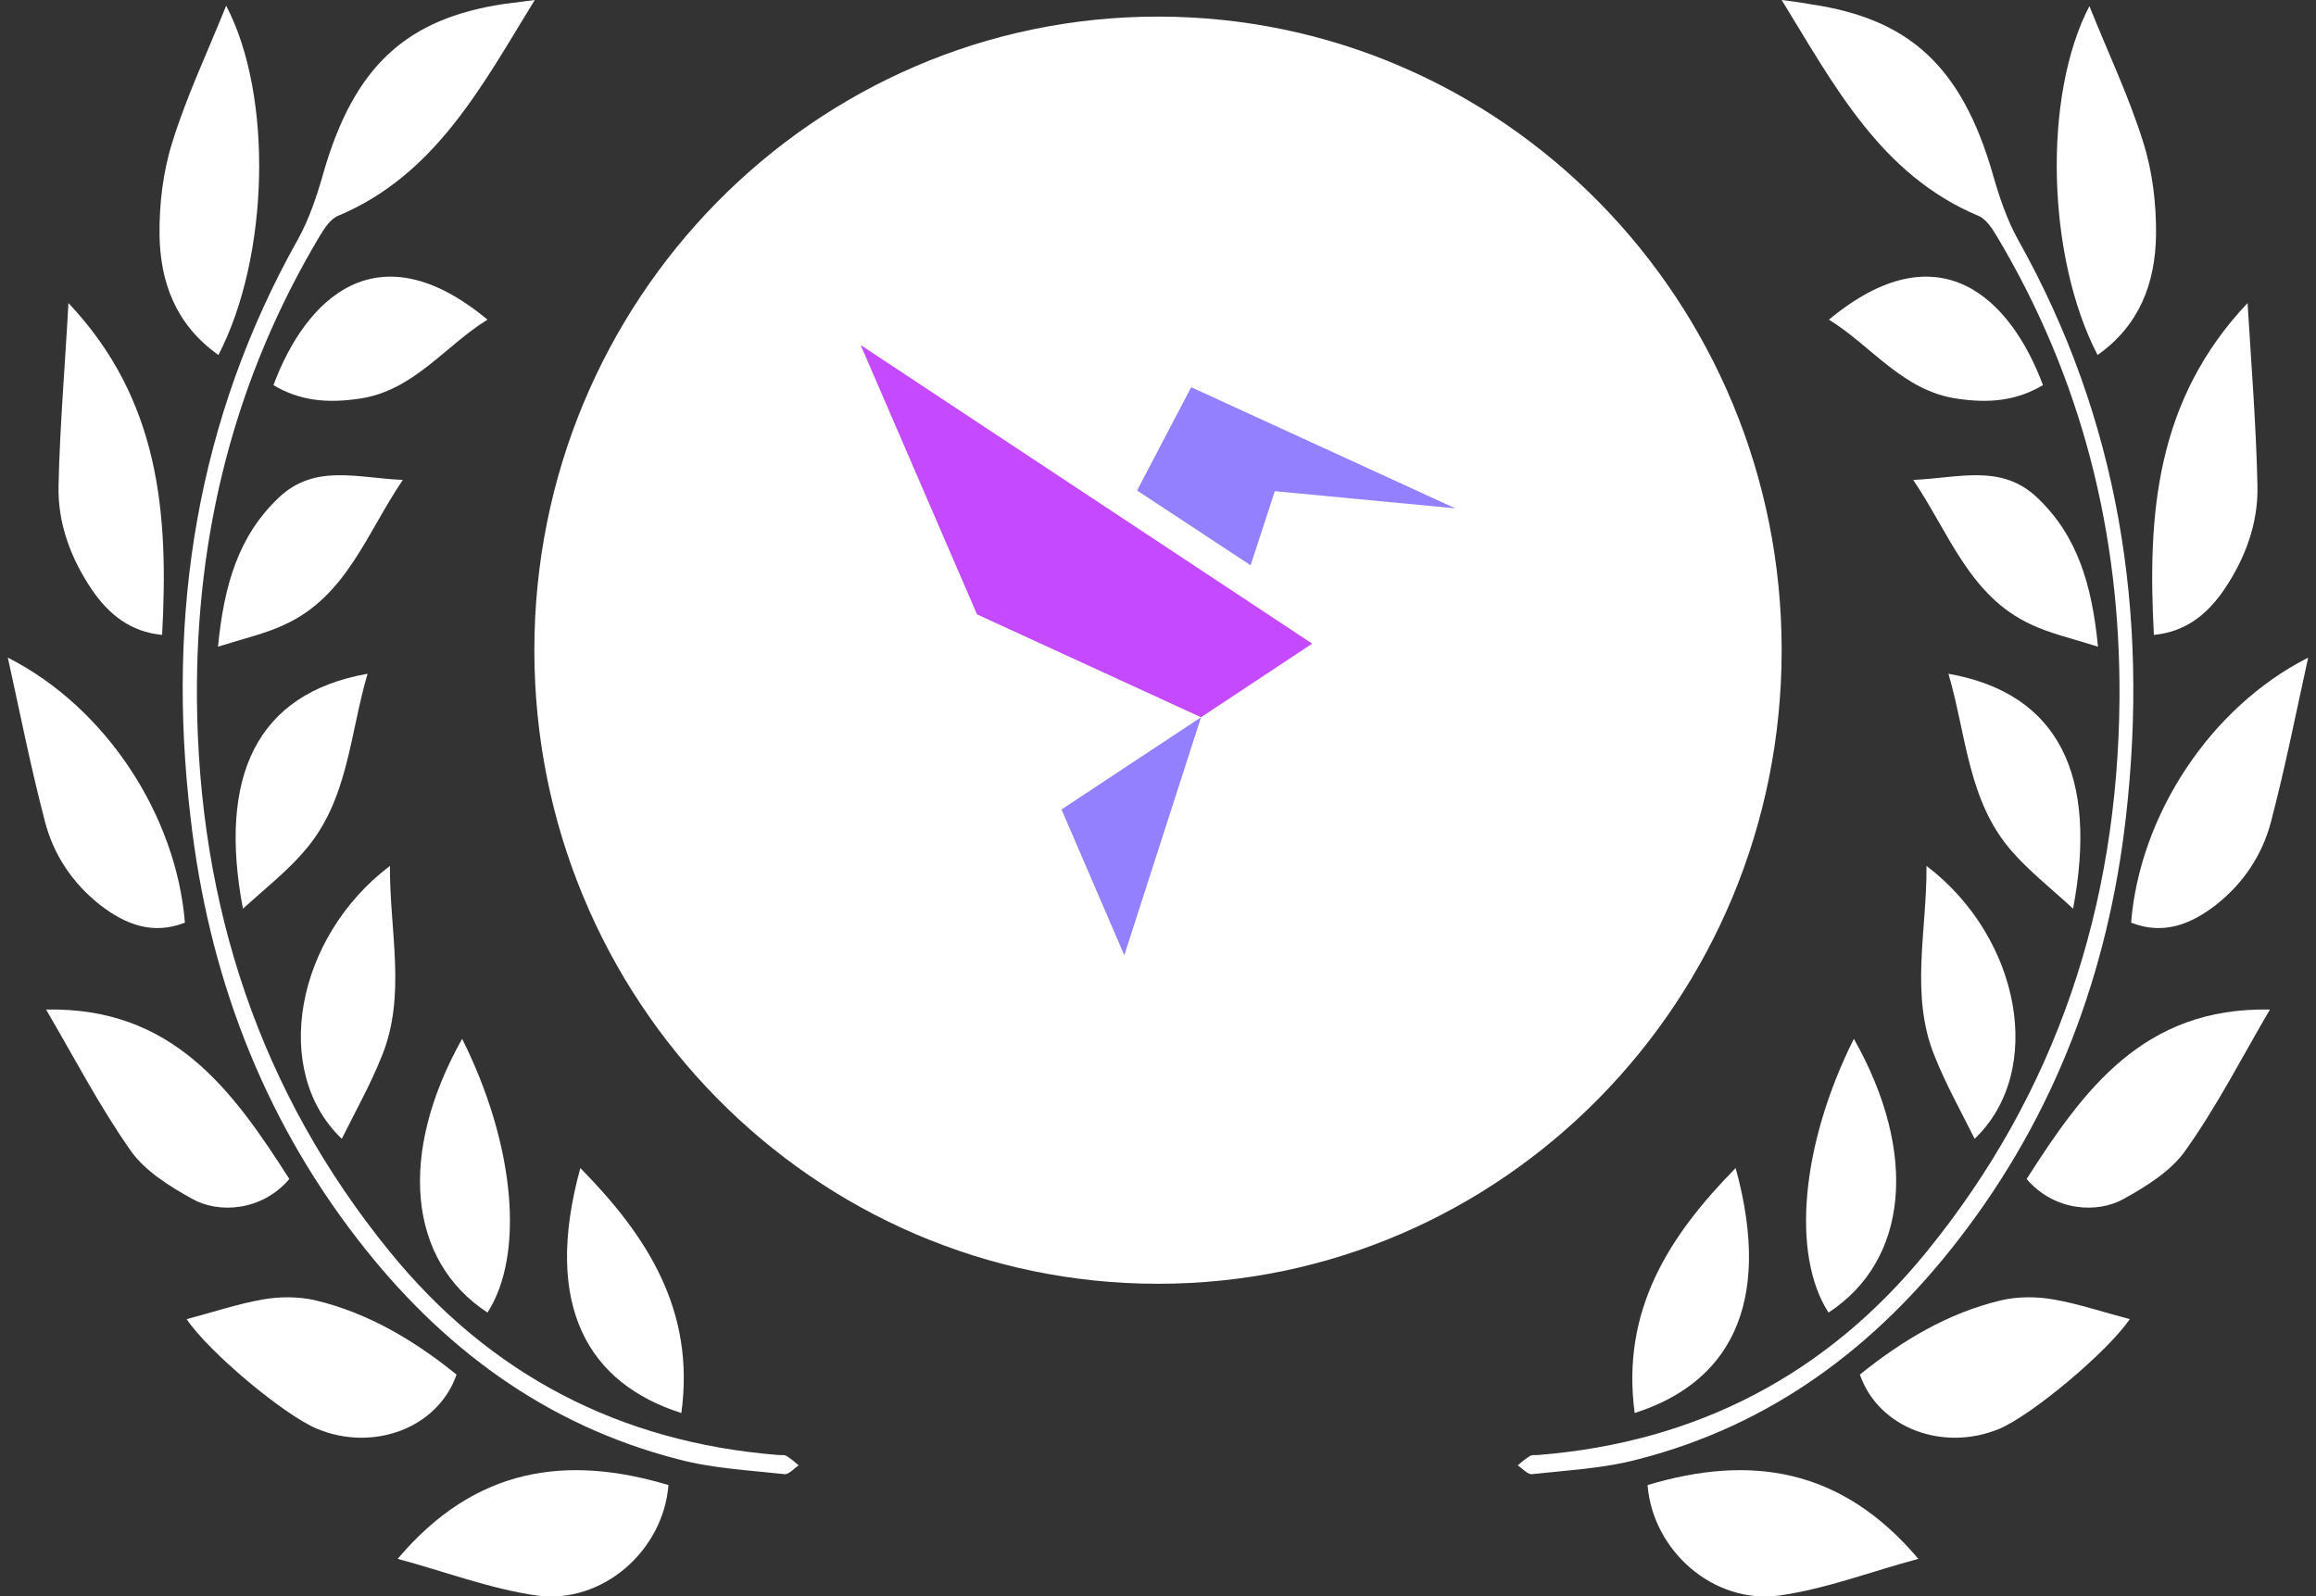
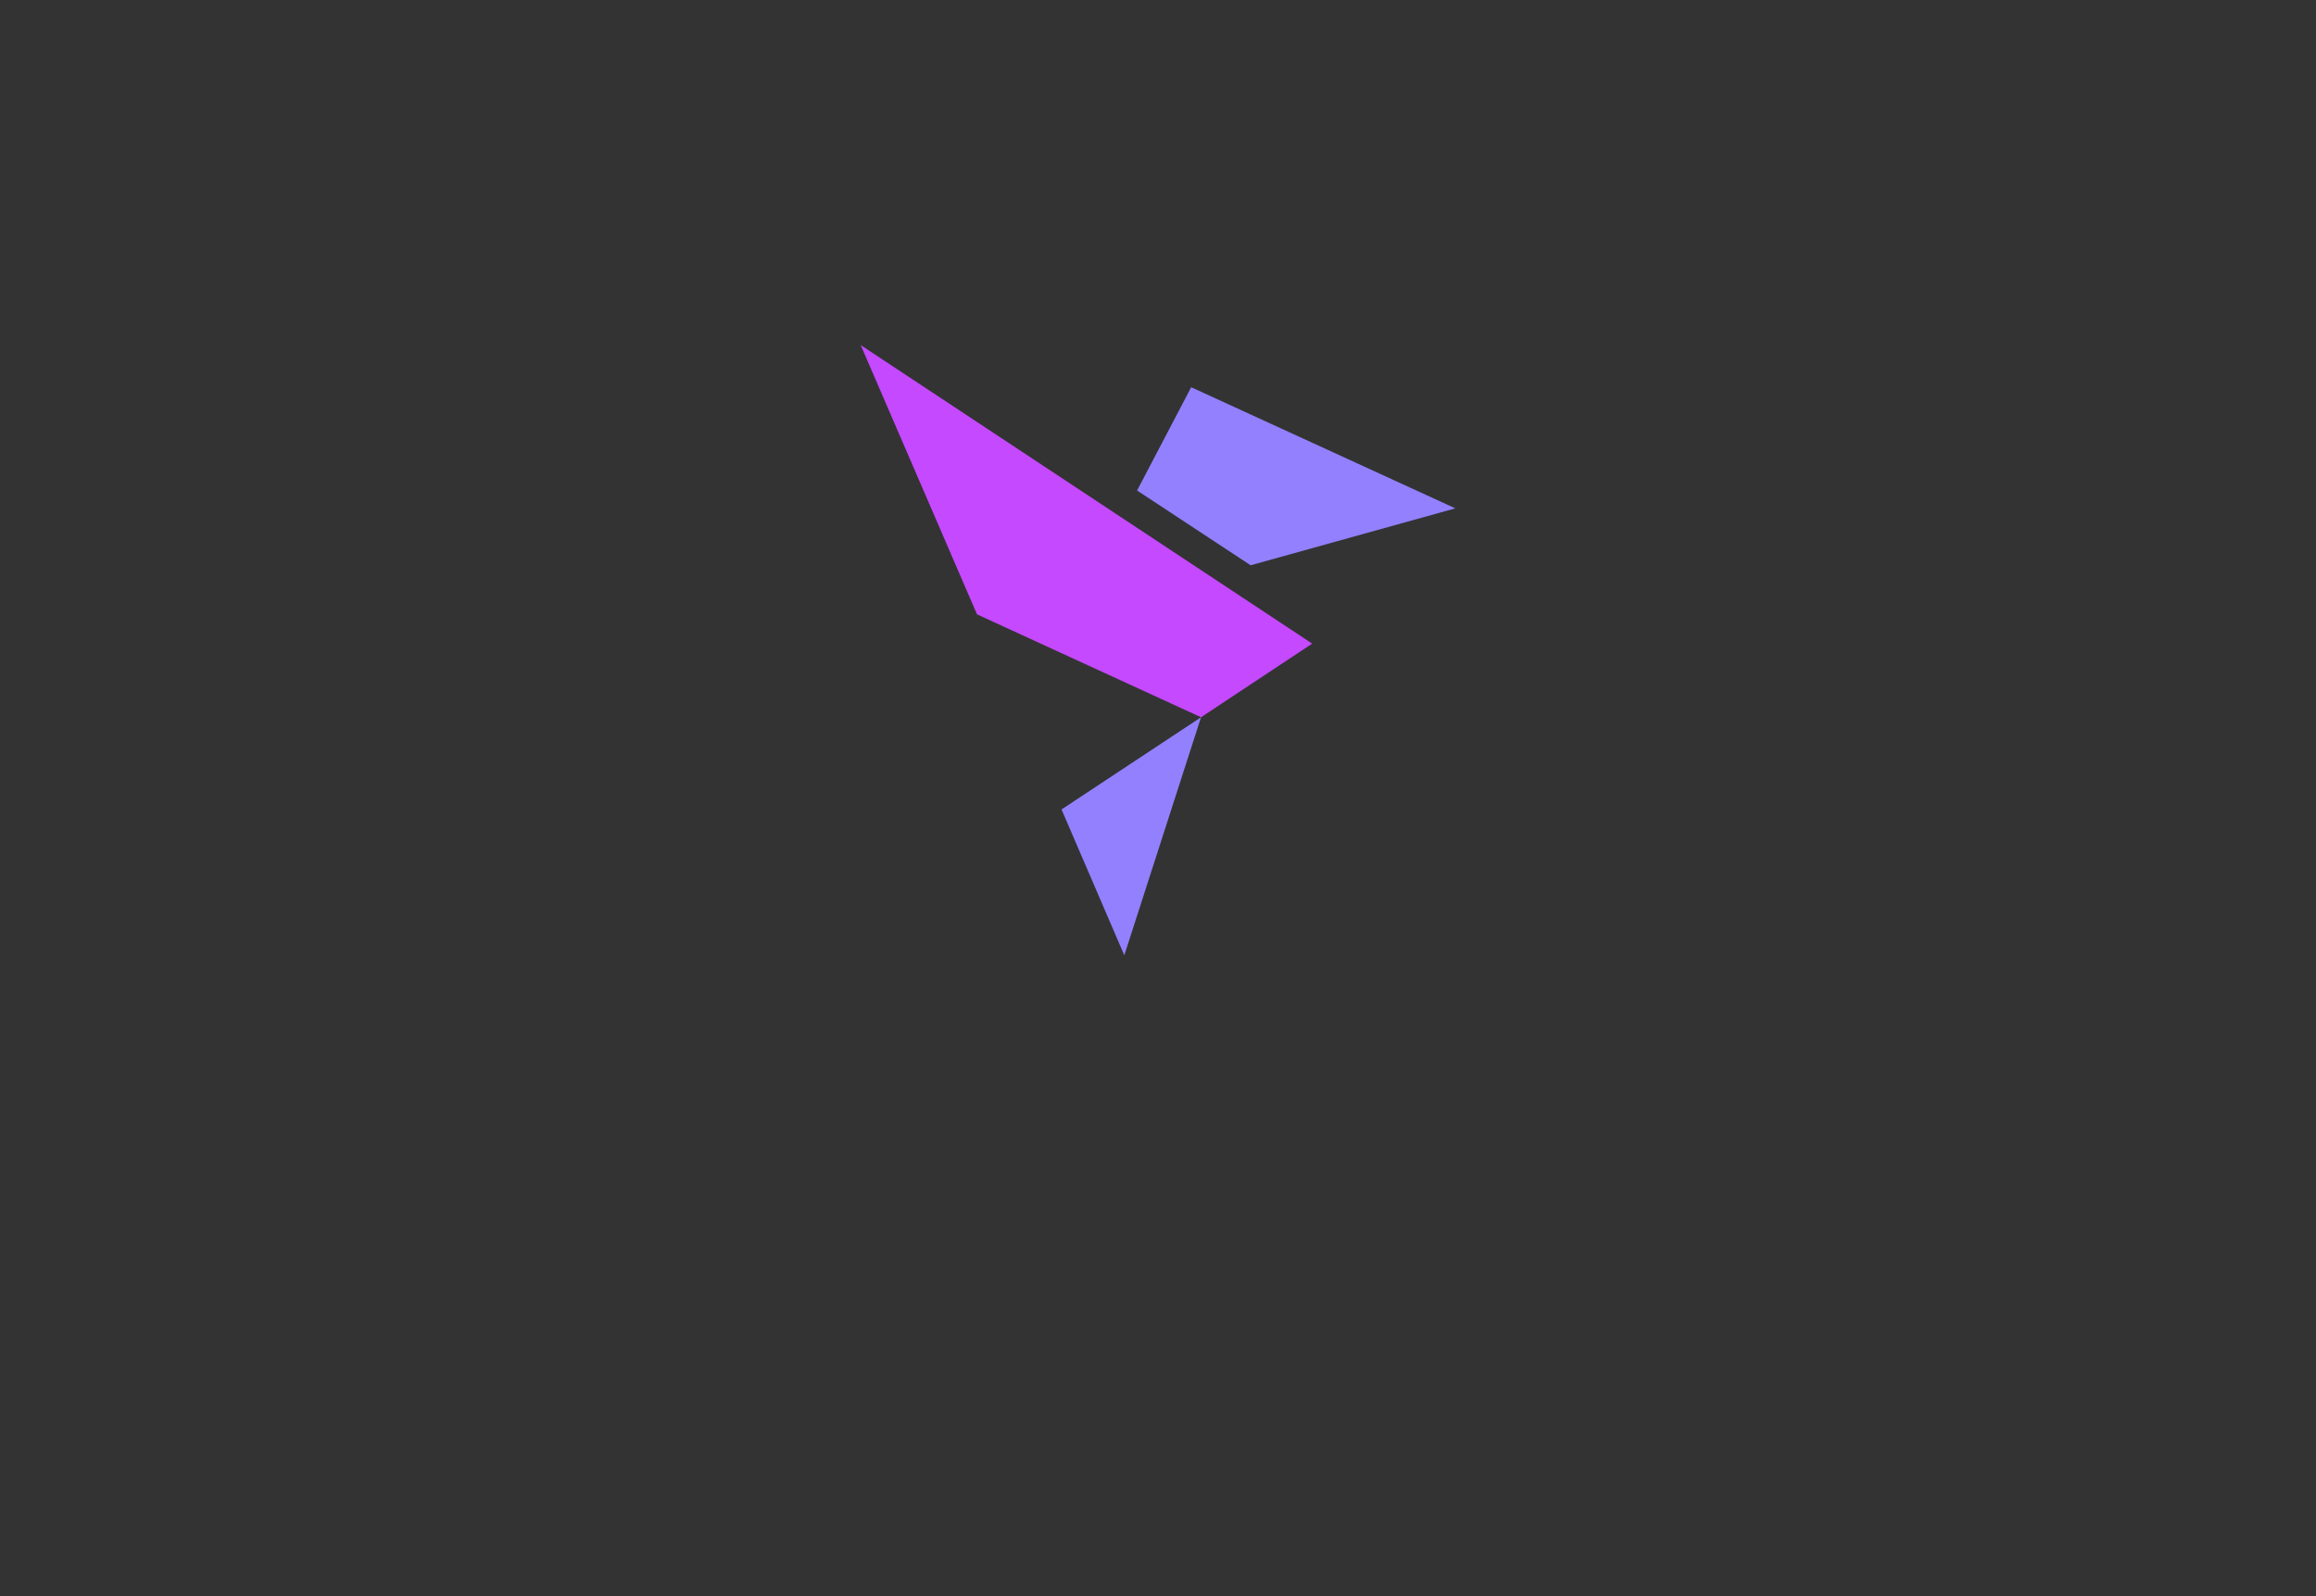
<svg xmlns="http://www.w3.org/2000/svg" width="148" height="102" viewBox="0 0 148 102" fill="none">
  <rect x="0" y="0" width="148" height="102" fill="#333333" stroke="none" />
  <g clip-path="url(#clip0_3839_7040)">
    <path d="M34.174 0C30.823 5.442 27.856 11.163 21.622 13.786C21.127 13.981 20.743 14.567 20.441 15.07C15.002 24.167 12.503 34.102 12.585 44.707C12.695 57.879 16.595 69.795 24.918 80.009C31.317 87.879 39.639 92.177 49.692 92.986C49.884 93.014 50.077 92.958 50.242 93.042C50.516 93.209 50.791 93.433 51.038 93.656C50.736 93.851 50.406 94.242 50.132 94.214C47.852 93.963 45.545 93.851 43.347 93.265C34.86 91.088 28.159 86.093 22.83 79.172C16.705 71.246 13.299 62.149 12.173 52.214C10.635 39.209 12.585 26.791 19.04 15.293C19.754 14.009 20.248 12.53 20.66 11.079C22.638 4.158 26.044 1.172 32.224 0.251C32.855 0.167 33.487 0.084 34.174 0Z" fill="white" />
    <path d="M25.412 99.628C30.356 93.767 36.206 92.958 42.716 94.912C42.386 99.098 38.514 102.53 34.311 101.972C31.345 101.553 28.433 100.437 25.412 99.628Z" fill="white" />
    <path d="M2.944 64.521C11.047 64.353 14.865 69.684 18.49 75.349C16.733 77.414 13.958 77.581 12.255 76.605C10.8 75.795 9.234 74.819 8.328 73.507C6.35 70.688 4.757 67.619 2.944 64.521Z" fill="white" />
    <path d="M0.5 42.028C6.817 45.237 11.267 52.158 11.816 58.967C9.756 59.777 7.998 59.079 6.378 57.823C4.62 56.428 3.411 54.614 2.862 52.465C1.956 49.005 1.269 45.516 0.5 42.028Z" fill="white" />
    <path d="M13.958 22.688C11.239 20.763 10.25 18.056 10.195 15.07C10.168 13.06 10.415 10.967 11.019 9.07C11.926 6.14 13.244 3.377 14.453 0.363C17.474 6.14 17.199 16.437 13.958 22.688Z" fill="white" />
    <path d="M11.926 84.307C13.629 83.86 15.194 83.33 16.787 83.051C17.886 82.856 19.095 82.856 20.166 83.107C23.544 83.916 26.483 85.674 29.175 87.851C27.994 91.256 23.874 92.819 20.248 91.311C18.133 90.418 13.354 86.428 11.926 84.307Z" fill="white" />
    <path d="M4.373 19.367C10.25 25.591 10.772 32.874 10.36 40.577C8.328 40.381 6.954 39.265 5.883 37.702C4.537 35.721 3.686 33.461 3.741 31.061C3.823 27.237 4.153 23.442 4.373 19.367Z" fill="white" />
    <path d="M24.918 55.34C24.89 59.526 25.989 63.6 24.396 67.507C23.682 69.293 22.748 70.968 21.841 72.781C17.309 68.456 18.875 59.916 24.918 55.34Z" fill="white" />
-     <path d="M17.474 24.614C19.534 19.088 24.093 14.568 31.152 20.428C28.406 22.13 26.428 24.977 22.967 25.479C20.907 25.786 19.15 25.619 17.474 24.614Z" fill="white" />
    <path d="M29.532 66.391C32.91 73.144 33.542 80.177 31.152 83.888C26.071 80.567 25.412 73.73 29.532 66.391Z" fill="white" />
    <path d="M13.931 41.33C14.316 37.367 15.249 34.242 17.804 31.814C20.111 29.609 22.858 30.558 25.742 30.67C23.434 34.074 22.144 38.093 18.216 39.907C16.98 40.493 15.607 40.8 13.931 41.33Z" fill="white" />
    <path d="M15.524 58.075C13.931 49.647 16.376 44.316 23.489 43.06C22.336 46.968 22.253 51.209 19.424 54.419C18.353 55.675 17.035 56.707 15.524 58.075Z" fill="white" />
    <path d="M43.54 90.307C37.662 88.437 34.641 83.553 37.085 74.651C41.315 78.949 44.446 83.721 43.54 90.307Z" fill="white" />
    <path d="M113.854 0C117.205 5.442 120.171 11.163 126.406 13.786C126.9 13.981 127.285 14.567 127.587 15.07C133.025 24.167 135.525 34.102 135.442 44.707C135.332 57.879 131.432 69.795 123.11 80.009C116.71 87.879 108.388 92.177 98.335 92.986C98.143 93.014 97.951 92.958 97.786 93.042C97.511 93.209 97.237 93.433 96.989 93.656C97.291 93.851 97.621 94.242 97.896 94.214C100.175 93.963 102.483 93.851 104.68 93.265C113.167 91.088 119.869 86.093 125.197 79.172C131.322 71.246 134.728 62.149 135.854 52.214C137.337 39.209 135.415 26.819 128.96 15.321C128.246 14.037 127.752 12.558 127.34 11.107C125.335 4.186 121.956 1.2 115.749 0.279C115.145 0.167 114.513 0.084 113.854 0Z" fill="white" />
    <path d="M122.588 99.628C117.644 93.767 111.794 92.958 105.284 94.912C105.614 99.098 109.487 102.53 113.689 101.972C116.683 101.553 119.567 100.437 122.588 99.628Z" fill="white" />
-     <path d="M145.055 64.521C136.953 64.353 133.135 69.684 129.509 75.349C131.267 77.414 134.041 77.581 135.744 76.605C137.2 75.795 138.765 74.819 139.672 73.507C141.677 70.688 143.242 67.619 145.055 64.521Z" fill="white" />
    <path d="M147.5 42.028C141.182 45.237 136.733 52.158 136.184 58.967C138.244 59.777 140.001 59.079 141.622 57.823C143.38 56.428 144.588 54.614 145.138 52.465C146.044 49.005 146.731 45.516 147.5 42.028Z" fill="white" />
    <path d="M134.041 22.688C136.733 20.791 137.722 18.084 137.777 15.07C137.804 13.06 137.557 10.967 136.953 9.07C136.046 6.167 134.728 3.405 133.519 0.391C130.525 6.139 130.8 16.437 134.041 22.688Z" fill="white" />
    <path d="M136.101 84.307C134.399 83.86 132.833 83.33 131.24 83.051C130.141 82.856 128.933 82.856 127.862 83.107C124.483 83.916 121.544 85.674 118.853 87.851C120.034 91.256 124.154 92.819 127.779 91.311C129.867 90.418 134.646 86.428 136.101 84.307Z" fill="white" />
    <path d="M143.627 19.367C137.75 25.591 137.228 32.874 137.64 40.577C139.672 40.381 141.045 39.265 142.117 37.702C143.463 35.721 144.314 33.461 144.259 31.061C144.177 27.237 143.875 23.442 143.627 19.367Z" fill="white" />
    <path d="M123.11 55.34C123.137 59.526 122.039 63.6 123.632 67.507C124.346 69.293 125.28 70.968 126.186 72.781C130.718 68.456 129.125 59.916 123.11 55.34Z" fill="white" />
    <path d="M130.553 24.614C128.493 19.088 123.934 14.568 116.875 20.428C119.622 22.13 121.599 24.977 125.06 25.479C127.12 25.786 128.85 25.619 130.553 24.614Z" fill="white" />
    <path d="M118.468 66.391C115.09 73.144 114.458 80.177 116.848 83.888C121.929 80.567 122.615 73.73 118.468 66.391Z" fill="white" />
    <path d="M134.069 41.33C133.684 37.367 132.75 34.242 130.196 31.814C127.889 29.609 125.142 30.558 122.258 30.67C124.565 34.074 125.856 38.093 129.784 39.907C131.02 40.493 132.393 40.8 134.069 41.33Z" fill="white" />
    <path d="M132.476 58.075C134.069 49.647 131.625 44.316 124.511 43.06C125.664 46.968 125.747 51.209 128.576 54.419C129.674 55.675 130.993 56.707 132.476 58.075Z" fill="white" />
    <path d="M104.46 90.307C110.338 88.437 113.359 83.553 110.915 74.651C106.685 78.949 103.581 83.721 104.46 90.307Z" fill="white" />
    <path d="M74 82.047C96.011 82.047 113.854 63.917 113.854 41.554C113.854 19.19 96.011 1.061 74 1.061C51.99 1.061 34.147 19.19 34.147 41.554C34.147 63.917 51.99 82.047 74 82.047Z" fill="white" />
  </g>
  <path d="M55 22.053L83.853 41.134L76.75 45.84L62.434 39.264L55 22.053Z" fill="#C449FF" />
  <path d="M76.75 45.84L71.847 61.053L67.835 51.733L76.75 45.84Z" fill="#9280FF" />
-   <path d="M72.663 31.348L79.919 36.127L81.466 31.391L93 32.489L76.12 24.748L72.663 31.348Z" fill="#9280FF" />
+   <path d="M72.663 31.348L79.919 36.127L93 32.489L76.12 24.748L72.663 31.348Z" fill="#9280FF" />
  <defs>
    <clipPath id="clip0_3839_7040">
-       <rect width="147" height="102" fill="white" transform="translate(0.5)" />
-     </clipPath>
+       </clipPath>
  </defs>
</svg>